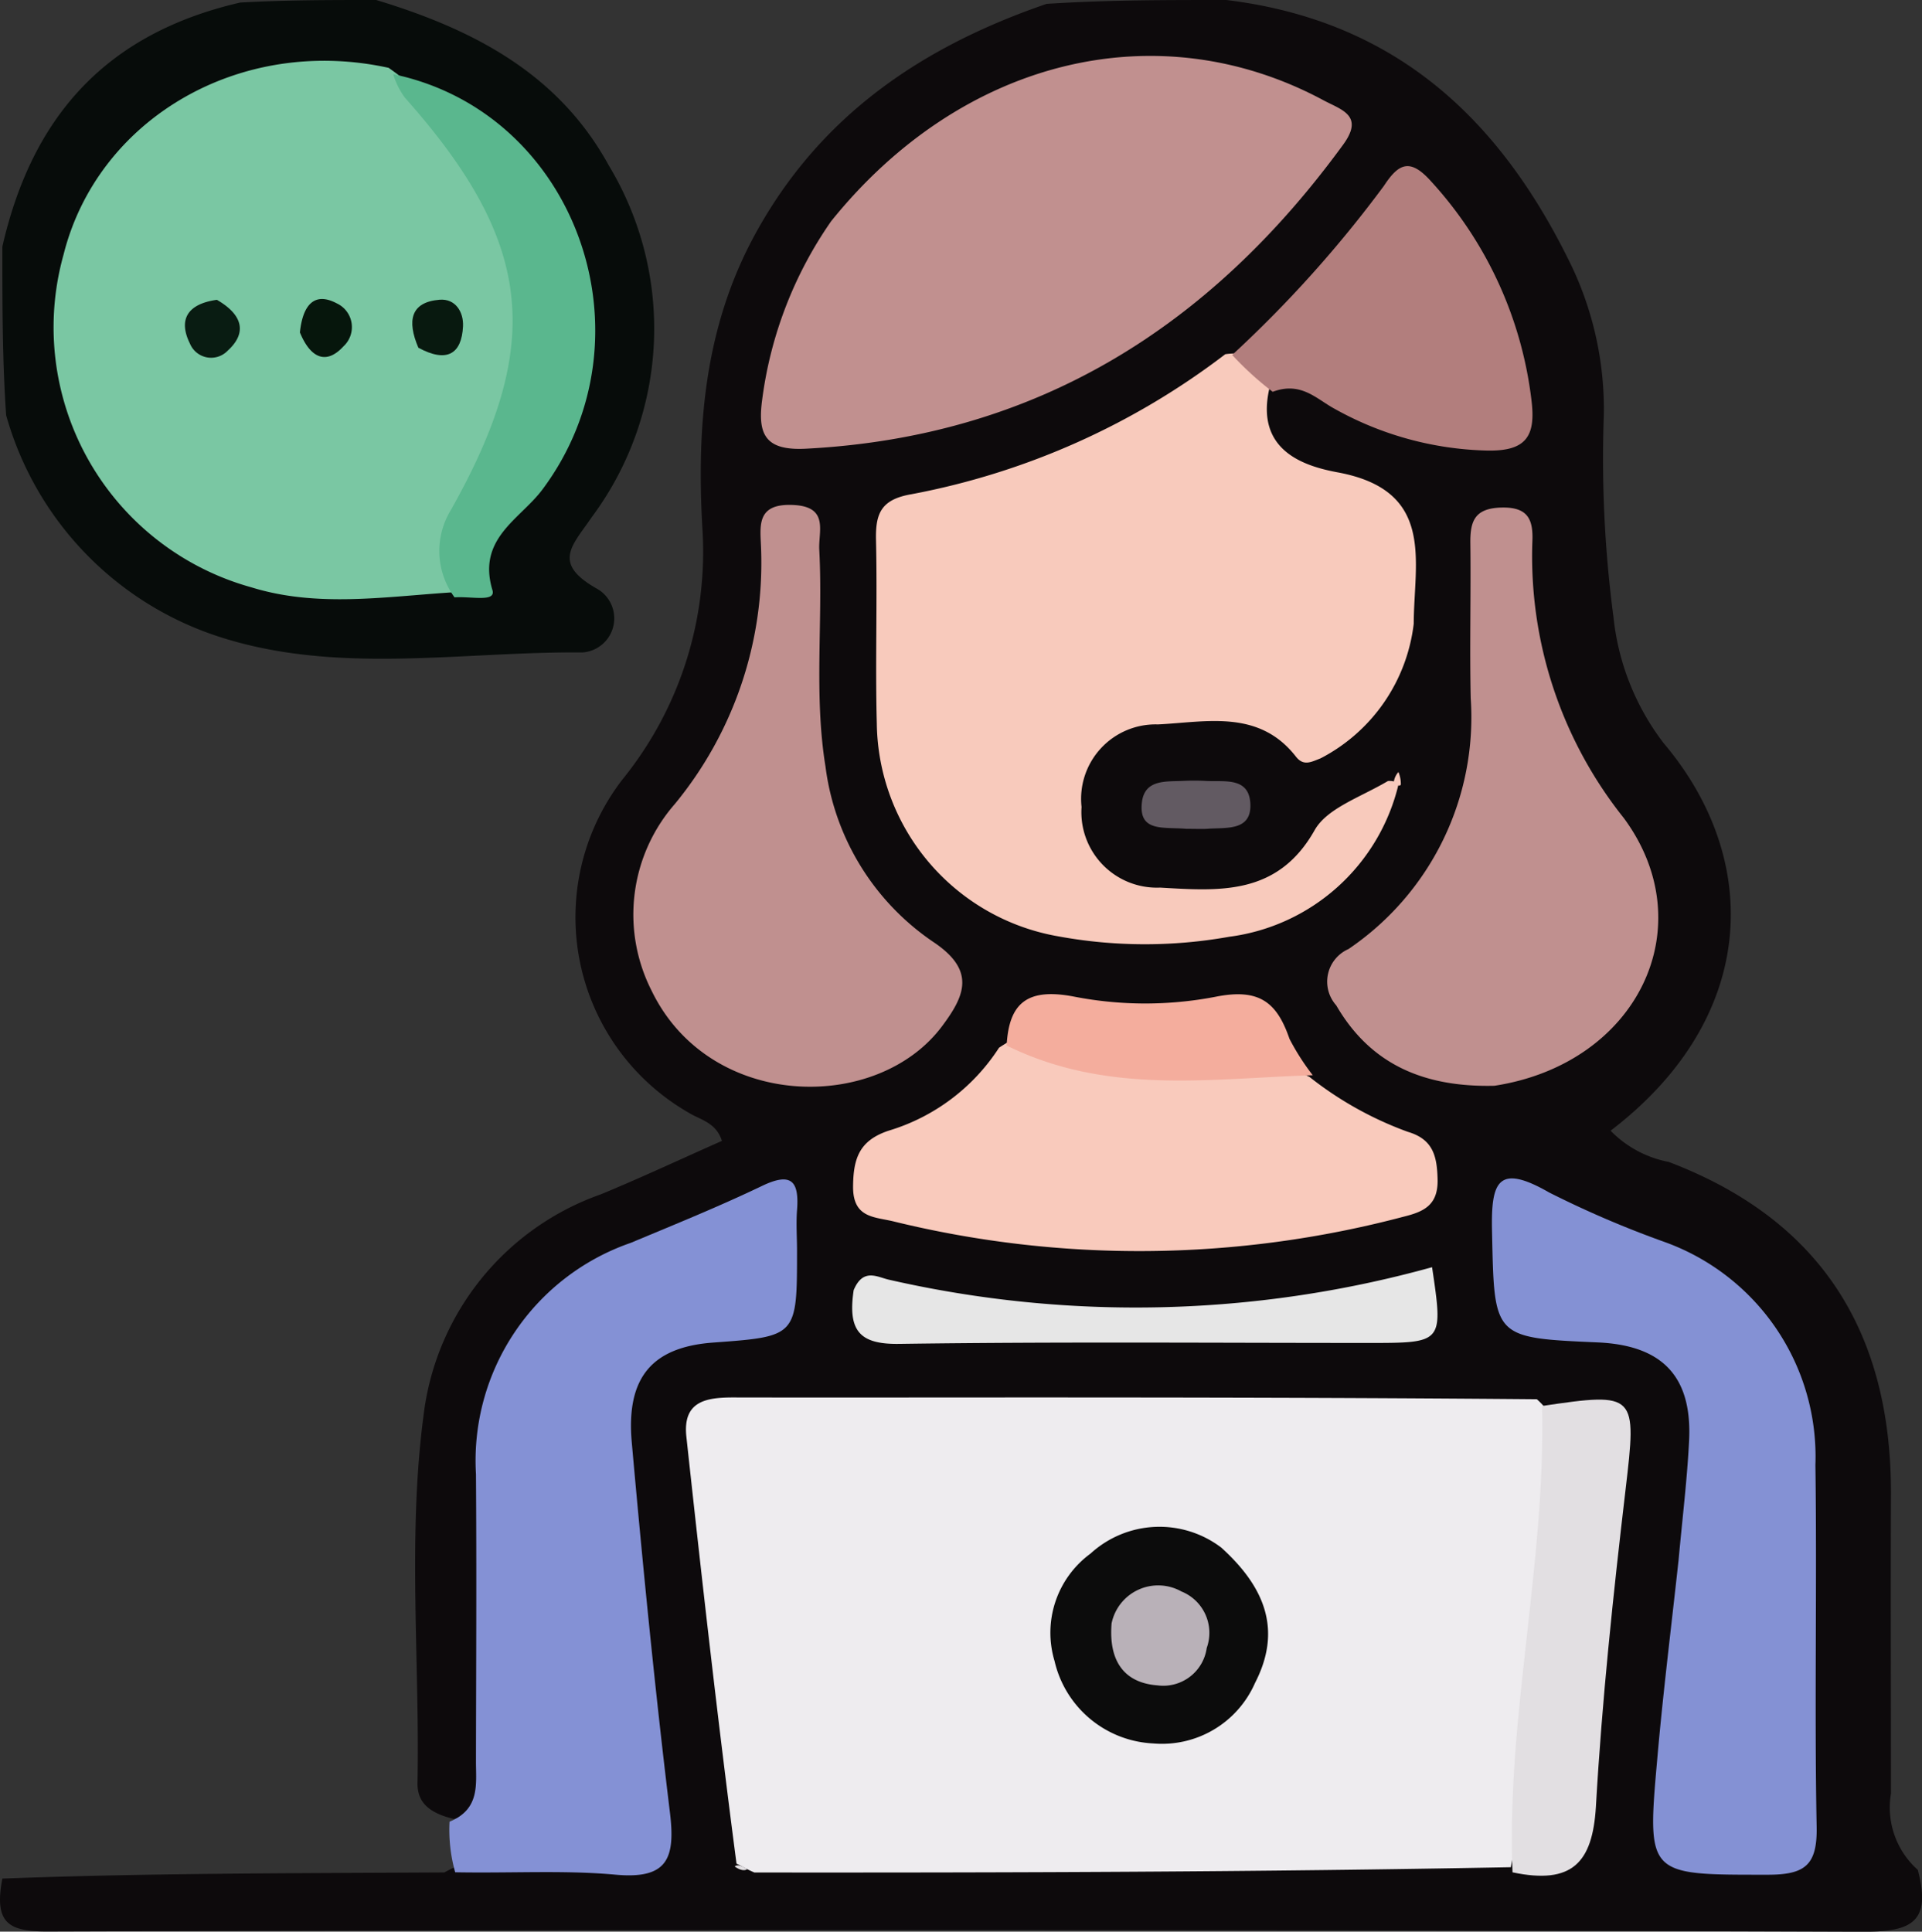
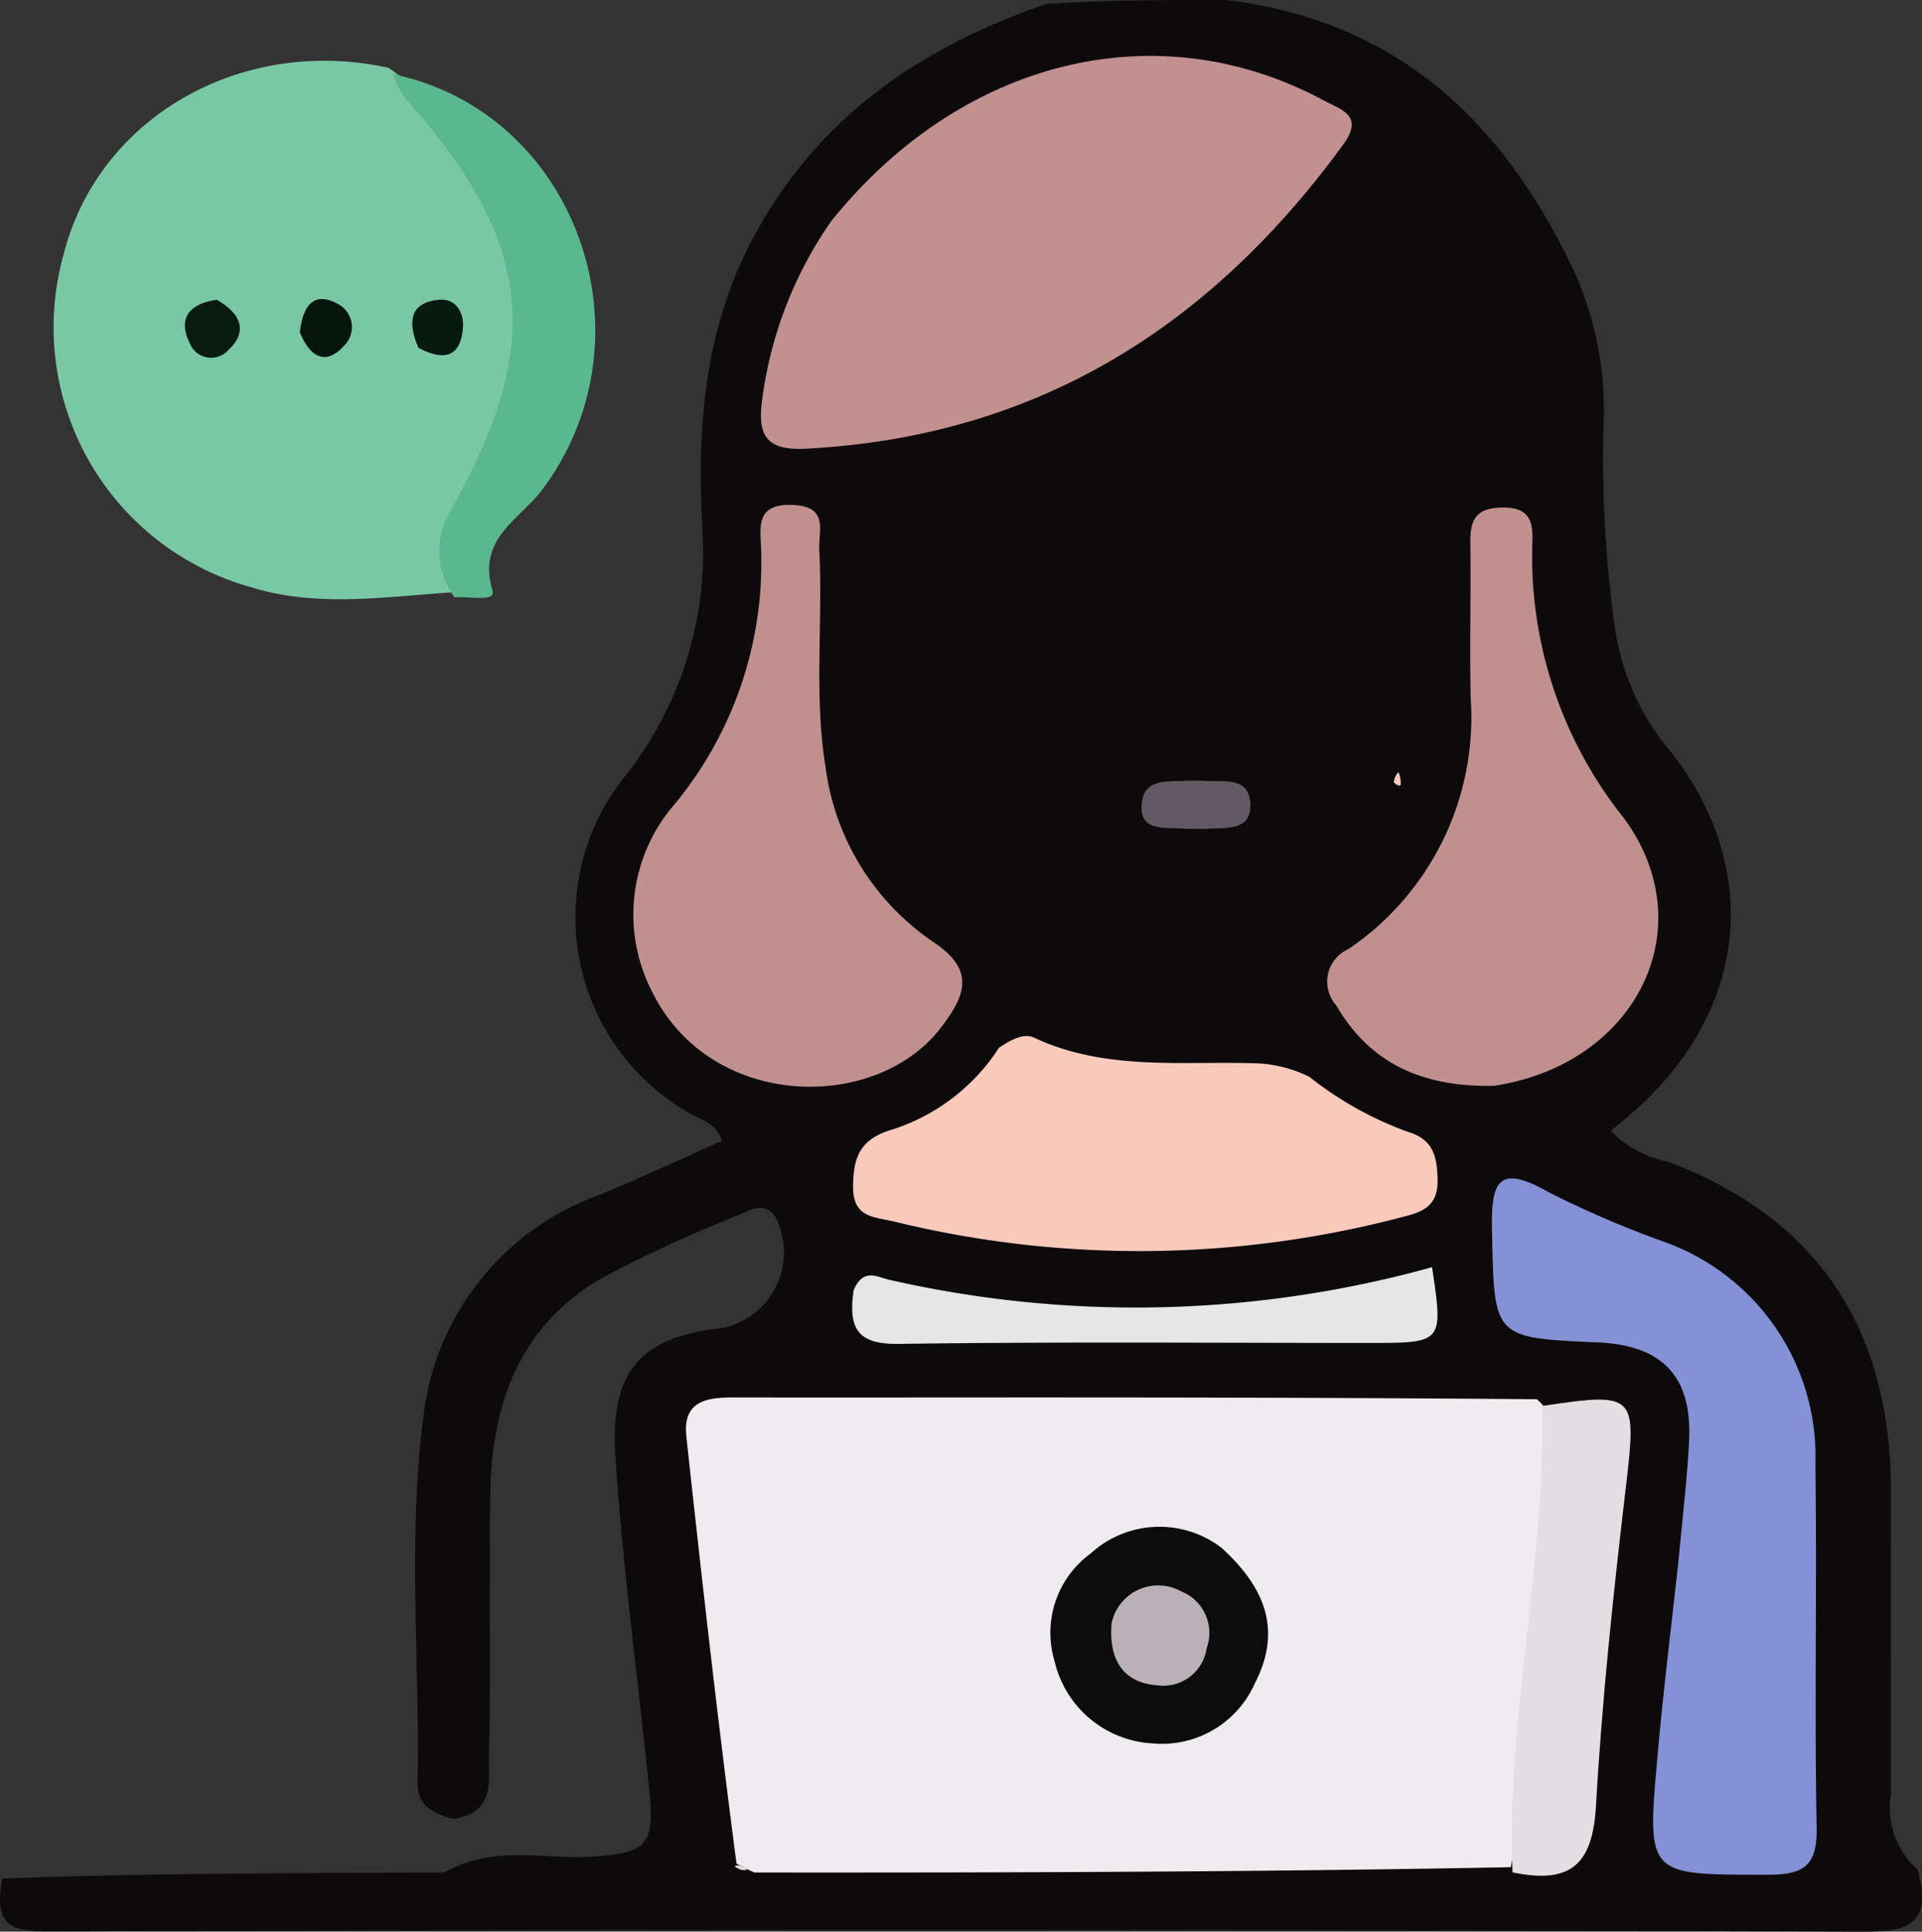
<svg xmlns="http://www.w3.org/2000/svg" width="69.65" height="70" viewBox="0 0 69.65 70">
  <rect x="0" y="0" width="69.65" height="70" fill="#333333" stroke="none" />
  <g id="customer-service" transform="translate(-0.797 -1)">
    <path id="パス_10967" data-name="パス 10967" d="M.882,69.077c5.276-.2,10.553-.193,16.019-.223,1.8-1.012,3.57-.469,5.267-.57,2.1-.125,2.369-.4,2.15-2.515-.413-3.988-.952-7.963-1.218-11.965-.2-3.073.85-4.351,3.865-4.677a2.8,2.8,0,0,0,1.944-4c-.376-.592-.865-.312-1.278-.125a50.227,50.227,0,0,0-5.085,2.344c-2.918,1.734-3.926,4.517-3.981,7.744-.055,3.182.035,6.367-.048,9.548-.023.893.239,2.041-1.281,2.276-.838-.205-1.323-.561-1.309-1.307.084-4.433-.363-8.888.217-13.3a9.724,9.724,0,0,1,6.422-8.025c1.456-.6,2.885-1.271,4.392-1.938-.211-.678-.8-.766-1.213-1.027a8.167,8.167,0,0,1-2.388-12.075,13.1,13.1,0,0,0,2.895-9.065c-.212-3.7.07-7.319,1.907-10.684,2.332-4.271,5.991-6.782,10.565-8.353C40.862,1,42.953,1,45.239,1c6.221.758,9.981,4.409,12.509,9.638a12.075,12.075,0,0,1,1.168,5.44,43.732,43.732,0,0,0,.348,7.26,9.063,9.063,0,0,0,1.813,4.583c3.613,4.264,3.409,9.988-1.915,14.054a3.984,3.984,0,0,0,2.106,1.131c5.562,2.114,8.079,6.231,8.054,12.069-.015,3.606,0,7.212,0,10.818a3.029,3.029,0,0,0,.973,2.768c.487,1.849-.172,2.246-1.946,2.24q-32.9-.114-65.808-.009C1.106,71,.573,70.7.882,69.077Z" transform="translate(0)" fill="#0d0a0c" />
-     <path id="パス_10969" data-name="パス 10969" d="M14.548,1c3.6,1.088,6.632,2.712,8.431,6a11.445,11.445,0,0,1-.607,12.723c-.711,1.049-1.485,1.68.192,2.62a1.237,1.237,0,0,1-.534,2.3c-4.411-.039-8.909.828-13.212-.581a11.785,11.785,0,0,1-7.68-8.013C1,14.037,1,12.084,1,9.938,2.091,5.161,4.812,2.2,9.622,1.092,11.281,1,12.819,1,14.548,1Z" transform="translate(-0.118)" fill="#070c0a" />
-     <path id="パス_10971" data-name="パス 10971" d="M39.923,126.925c1.115-.456.955-1.366.957-2.186.006-3.469.025-6.938,0-10.407a8.351,8.351,0,0,1,5.606-8.382c1.6-.669,3.2-1.316,4.762-2.065,1.077-.517,1.348-.158,1.267.884-.037.483,0,.971,0,1.457,0,3.114,0,3.114-3.035,3.336-2.2.161-3.165,1.247-2.954,3.614.4,4.485.842,8.969,1.386,13.438.2,1.667-.111,2.4-1.974,2.231s-3.743-.049-5.811-.087A5.651,5.651,0,0,1,39.923,126.925Z" transform="translate(-22.835 -59.91)" fill="#8491d5" />
    <path id="パス_10972" data-name="パス 10972" d="M90.392,139.647c-9.157.174-18.188.2-27.412.192-.3-.127-.42-.215-.648-.32-.678-5.172-1.258-10.321-1.817-15.472-.143-1.318.757-1.425,1.741-1.423,3.533.007,7.066,0,10.6,0,6.1,0,12.192.011,18.478.065a2.337,2.337,0,0,1,.8,1.987A107.324,107.324,0,0,1,90.392,139.647Z" transform="translate(-34.845 -70.983)" fill="#eeecef" />
-     <path id="パス_10973" data-name="パス 10973" d="M91.3,33.024c-.523,2.264,1.26,2.824,2.472,3.049,3.557.659,2.763,3.232,2.757,5.488a6.331,6.331,0,0,1-3.375,4.876c-.325.123-.612.3-.893-.061-1.347-1.729-3.267-1.251-5-1.168A2.7,2.7,0,0,0,84.491,48.2a2.738,2.738,0,0,0,2.847,2.921c2.141.124,4.259.3,5.6-2.081.453-.8,1.653-1.188,2.656-1.781.144-.017.346.026.383.124a7.268,7.268,0,0,1-6.136,5.52,17.343,17.343,0,0,1-6.2-.017,7.935,7.935,0,0,1-6.569-7.712c-.059-2.213.022-4.43-.029-6.644-.023-.972.186-1.477,1.288-1.665A26.909,26.909,0,0,0,89.7,31.792C90.671,31.653,91.12,32.1,91.3,33.024Z" transform="translate(-44.501 -17.956)" fill="#f8cabc" />
    <path id="パス_10974" data-name="パス 10974" d="M69.573,11.853c4.751-5.9,11.843-7.6,17.837-4.38.648.348,1.489.547.716,1.607C83.3,15.7,77,19.667,68.659,20.1c-1.485.078-1.763-.52-1.585-1.8A14.584,14.584,0,0,1,69.573,11.853Z" transform="translate(-38.654 -2.84)" fill="#c1908f" />
    <path id="パス_10975" data-name="パス 10975" d="M137.407,117.391c.144-1.569.313-2.948.381-4.331.113-2.32-.969-3.45-3.309-3.553-3.819-.168-3.749-.169-3.833-4.034-.039-1.784.207-2.469,2.07-1.4a36.658,36.658,0,0,0,4.2,1.8,8.266,8.266,0,0,1,5.449,8.081c.061,4.369-.038,8.741.045,13.109.027,1.4-.434,1.734-1.776,1.734-4.357,0-4.377.053-4-4.191C136.838,122.258,137.131,119.92,137.407,117.391Z" transform="translate(-75.781 -59.86)" fill="#8491d4" />
    <path id="パス_10976" data-name="パス 10976" d="M56.581,62.528a6.088,6.088,0,0,1,.847-6.743,13.753,13.753,0,0,0,3.131-9.215c-.021-.806-.229-1.688,1.156-1.626,1.314.058.916.951.951,1.62.138,2.621-.2,5.251.227,7.87A9.058,9.058,0,0,0,66.8,60.781c1.557,1.037,1.13,1.961.32,3.046C64.767,66.988,58.682,66.9,56.581,62.528Z" transform="translate(-32.18 -25.645)" fill="#c0908f" />
    <path id="パス_10977" data-name="パス 10977" d="M122.379,66.121c-2.574.061-4.5-.786-5.734-2.913a1.29,1.29,0,0,1,.444-2.041,10.144,10.144,0,0,0,4.429-9.091c-.041-1.867.01-3.736-.013-5.6-.01-.8.141-1.281,1.119-1.308s1.166.438,1.128,1.25a15.2,15.2,0,0,0,3.313,10C129.968,60.351,127.572,65.32,122.379,66.121Z" transform="translate(-67.425 -25.775)" fill="#c0908f" />
    <path id="パス_10978" data-name="パス 10978" d="M91.582,92.651a12.732,12.732,0,0,0,3.568,1.992c.916.271,1.058.88,1.077,1.731.021.935-.511,1.165-1.232,1.344a37.415,37.415,0,0,1-18.45.179c-.7-.179-1.507-.106-1.5-1.272.009-1.028.23-1.671,1.289-2.024a7.241,7.241,0,0,0,4-3.006c.474-.313.9-.538,1.286-.358,2.632,1.227,5.439.821,8.191.929A4.77,4.77,0,0,1,91.582,92.651Z" transform="translate(-43.334 -52.627)" fill="#f9cabc" />
-     <path id="パス_10979" data-name="パス 10979" d="M109.507,23.638a11.484,11.484,0,0,1-1.468-1.337,43.553,43.553,0,0,0,5.5-6.129c.522-.795.934-1.024,1.7-.17a14.228,14.228,0,0,1,3.646,7.941c.159,1.29-.175,1.859-1.627,1.823a11.87,11.87,0,0,1-5.518-1.519C111.089,23.894,110.532,23.253,109.507,23.638Z" transform="translate(-62.59 -8.439)" fill="#b27e7d" />
    <path id="パス_10980" data-name="パス 10980" d="M132.4,139.947c-.225-5.628,1.2-11.107,1.073-16.9,3.426-.511,3.432-.437,3.024,3.027-.45,3.822-.856,7.655-1.075,11.495C135.3,139.588,134.572,140.405,132.4,139.947Z" transform="translate(-76.792 -71.097)" fill="#e2dfe2" />
    <path id="パス_10981" data-name="パス 10981" d="M75.02,112.119c.342-.814.853-.474,1.276-.378a40.181,40.181,0,0,0,19.684-.453c.407,2.745.407,2.745-2.292,2.745-5.672,0-11.346-.047-17.017.034C75.257,114.087,74.795,113.615,75.02,112.119Z" transform="translate(-43.287 -64.367)" fill="#e6e6e6" />
-     <path id="パス_10982" data-name="パス 10982" d="M99.5,90.461c-3.652.107-7.427.735-11.094-1.077.082-1.535.74-2.107,2.464-1.768a13.475,13.475,0,0,0,5.114,0c1.577-.314,2.217.2,2.672,1.526A8.553,8.553,0,0,0,99.5,90.461Z" transform="translate(-51.13 -50.496)" fill="#f4ad9d" />
    <path id="パス_10983" data-name="パス 10983" d="M101.776,70.687c-.83-.073-1.738.131-1.611-.962.1-.828.858-.748,1.474-.774a8,8,0,0,1,.829,0c.662.041,1.569-.158,1.626.81.059,1-.843.878-1.515.922C102.371,70.7,102.163,70.687,101.776,70.687Z" transform="translate(-57.987 -39.652)" fill="#625a62" />
    <path id="パス_10984" data-name="パス 10984" d="M122.1,68.566a.663.663,0,0,1,.169-.372,1.129,1.129,0,0,1,.087.455C122.308,68.741,122.163,68.63,122.1,68.566Z" transform="translate(-70.795 -39.217)" fill="#f8cabc" />
    <path id="パス_10985" data-name="パス 10985" d="M64.735,163.388c.1-.08.243-.035.453.1C65.1,163.553,64.935,163.532,64.735,163.388Z" transform="translate(-37.316 -94.751)" fill="#e2dfe2" />
    <path id="パス_10986" data-name="パス 10986" d="M19.937,25.552c-2.479.162-4.9.553-7.279-.184a9.778,9.778,0,0,1-6.8-12.055C7.09,8.4,12.244,5.36,17.638,6.544a11.557,11.557,0,0,1,3.11,15.693A7.368,7.368,0,0,0,19.937,25.552Z" transform="translate(-2.758 -3.086)" fill="#7ac7a3" />
    <path id="パス_10987" data-name="パス 10987" d="M37.242,26.412a2.841,2.841,0,0,1-.135-3.163C40.517,17.2,40.084,13.522,35.44,8.3a2.87,2.87,0,0,1-.422-.848c6.646,1.386,9.536,9.516,5.411,15.048-.806,1.081-2.378,1.77-1.814,3.649C38.751,26.6,37.835,26.365,37.242,26.412Z" transform="translate(-19.973 -3.764)" fill="#5ab78e" />
    <path id="パス_10988" data-name="パス 10988" d="M98.4,134.642c1.6,1.45,2.2,3.007,1.219,4.907a3.68,3.68,0,0,1-3.691,2.188,3.86,3.86,0,0,1-3.573-2.991,3.554,3.554,0,0,1,1.305-3.889A3.7,3.7,0,0,1,98.4,134.642Z" transform="translate(-53.344 -77.558)" fill="#0c0c0c" />
    <path id="パス_10989" data-name="パス 10989" d="M36.9,28.824c-.424-.992-.271-1.655.768-1.739.58-.047.874.449.85.961C38.47,29.046,37.939,29.388,36.9,28.824Z" transform="translate(-20.942 -15.223)" fill="#08190f" />
    <path id="パス_10990" data-name="パス 10990" d="M18.05,27.094c.943.542,1.1,1.2.393,1.842a.831.831,0,0,1-1.369-.256C16.666,27.858,16.928,27.25,18.05,27.094Z" transform="translate(-9.394 -15.229)" fill="#091c12" />
    <path id="パス_10991" data-name="パス 10991" d="M26.9,28.237c.1-.973.509-1.493,1.337-1.053a.948.948,0,0,1,.244,1.554C27.878,29.4,27.3,29.208,26.9,28.237Z" transform="translate(-15.235 -15.19)" fill="#06160c" />
    <path id="パス_10992" data-name="パス 10992" d="M97.524,140.392a1.724,1.724,0,0,1,2.531-1.156,1.616,1.616,0,0,1,.917,2.046,1.59,1.59,0,0,1-1.781,1.357C97.978,142.549,97.412,141.757,97.524,140.392Z" transform="translate(-56.445 -80.564)" fill="#b9b1b8" />
  </g>
</svg>